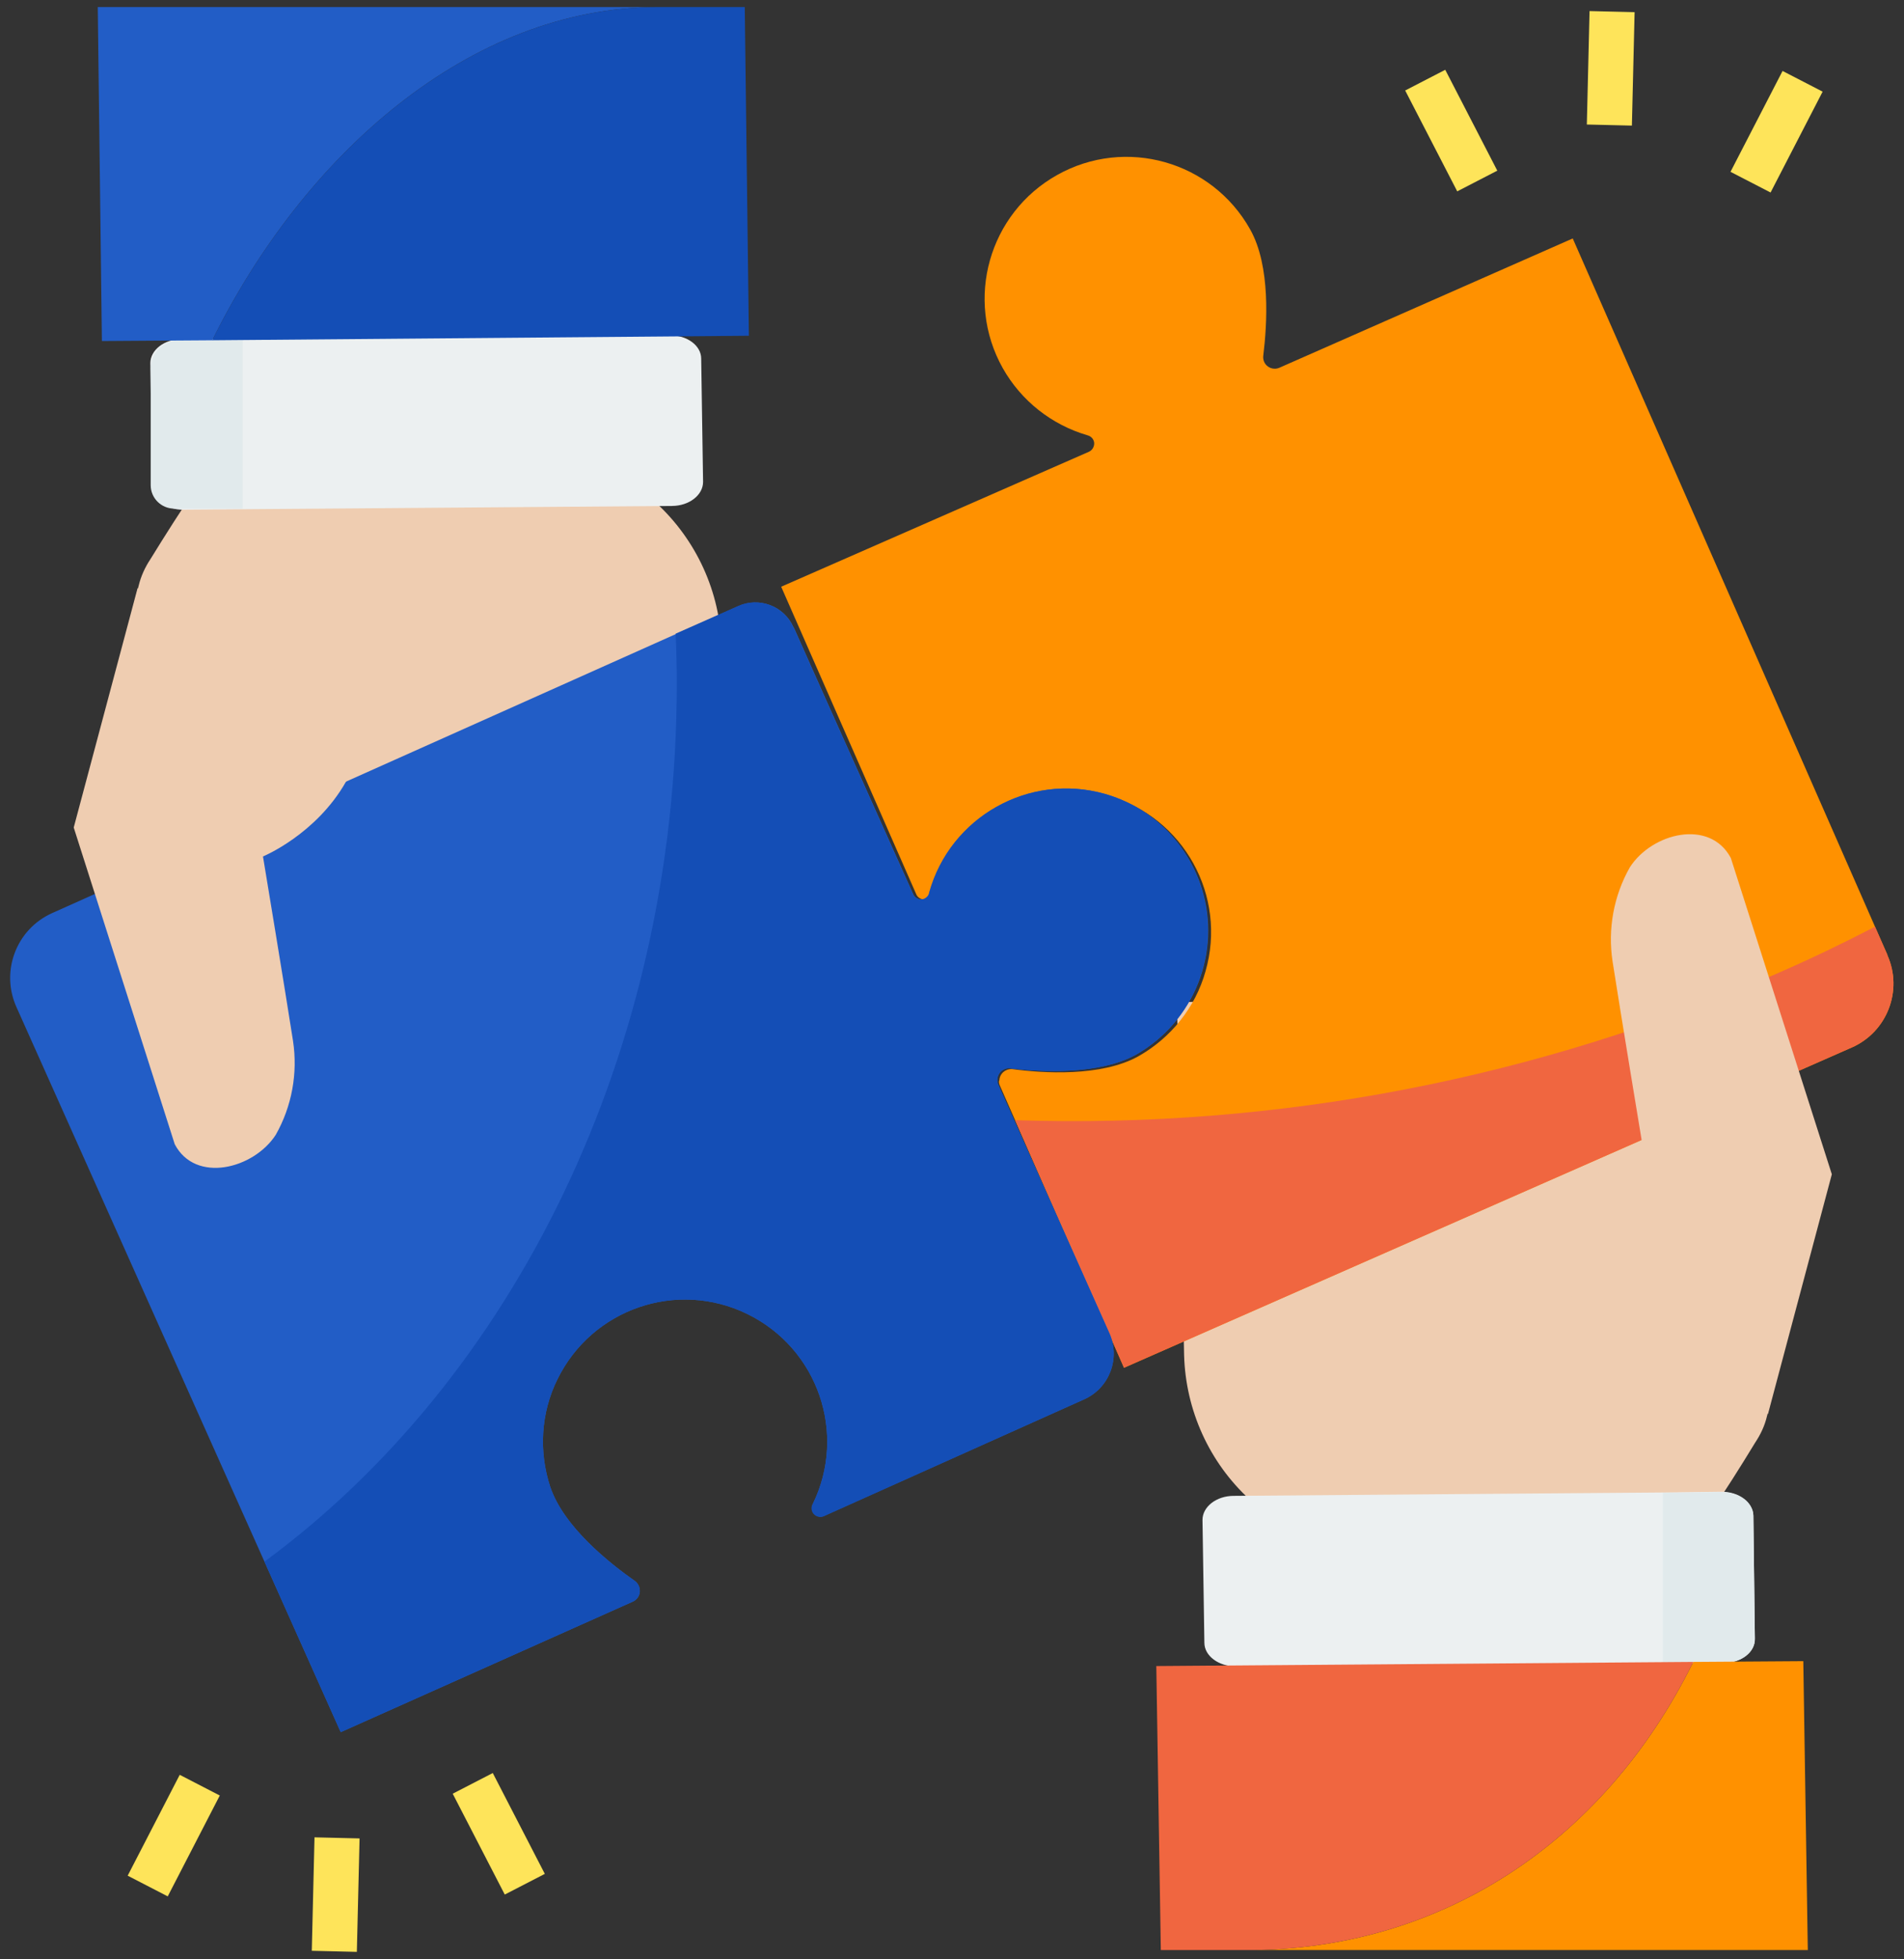
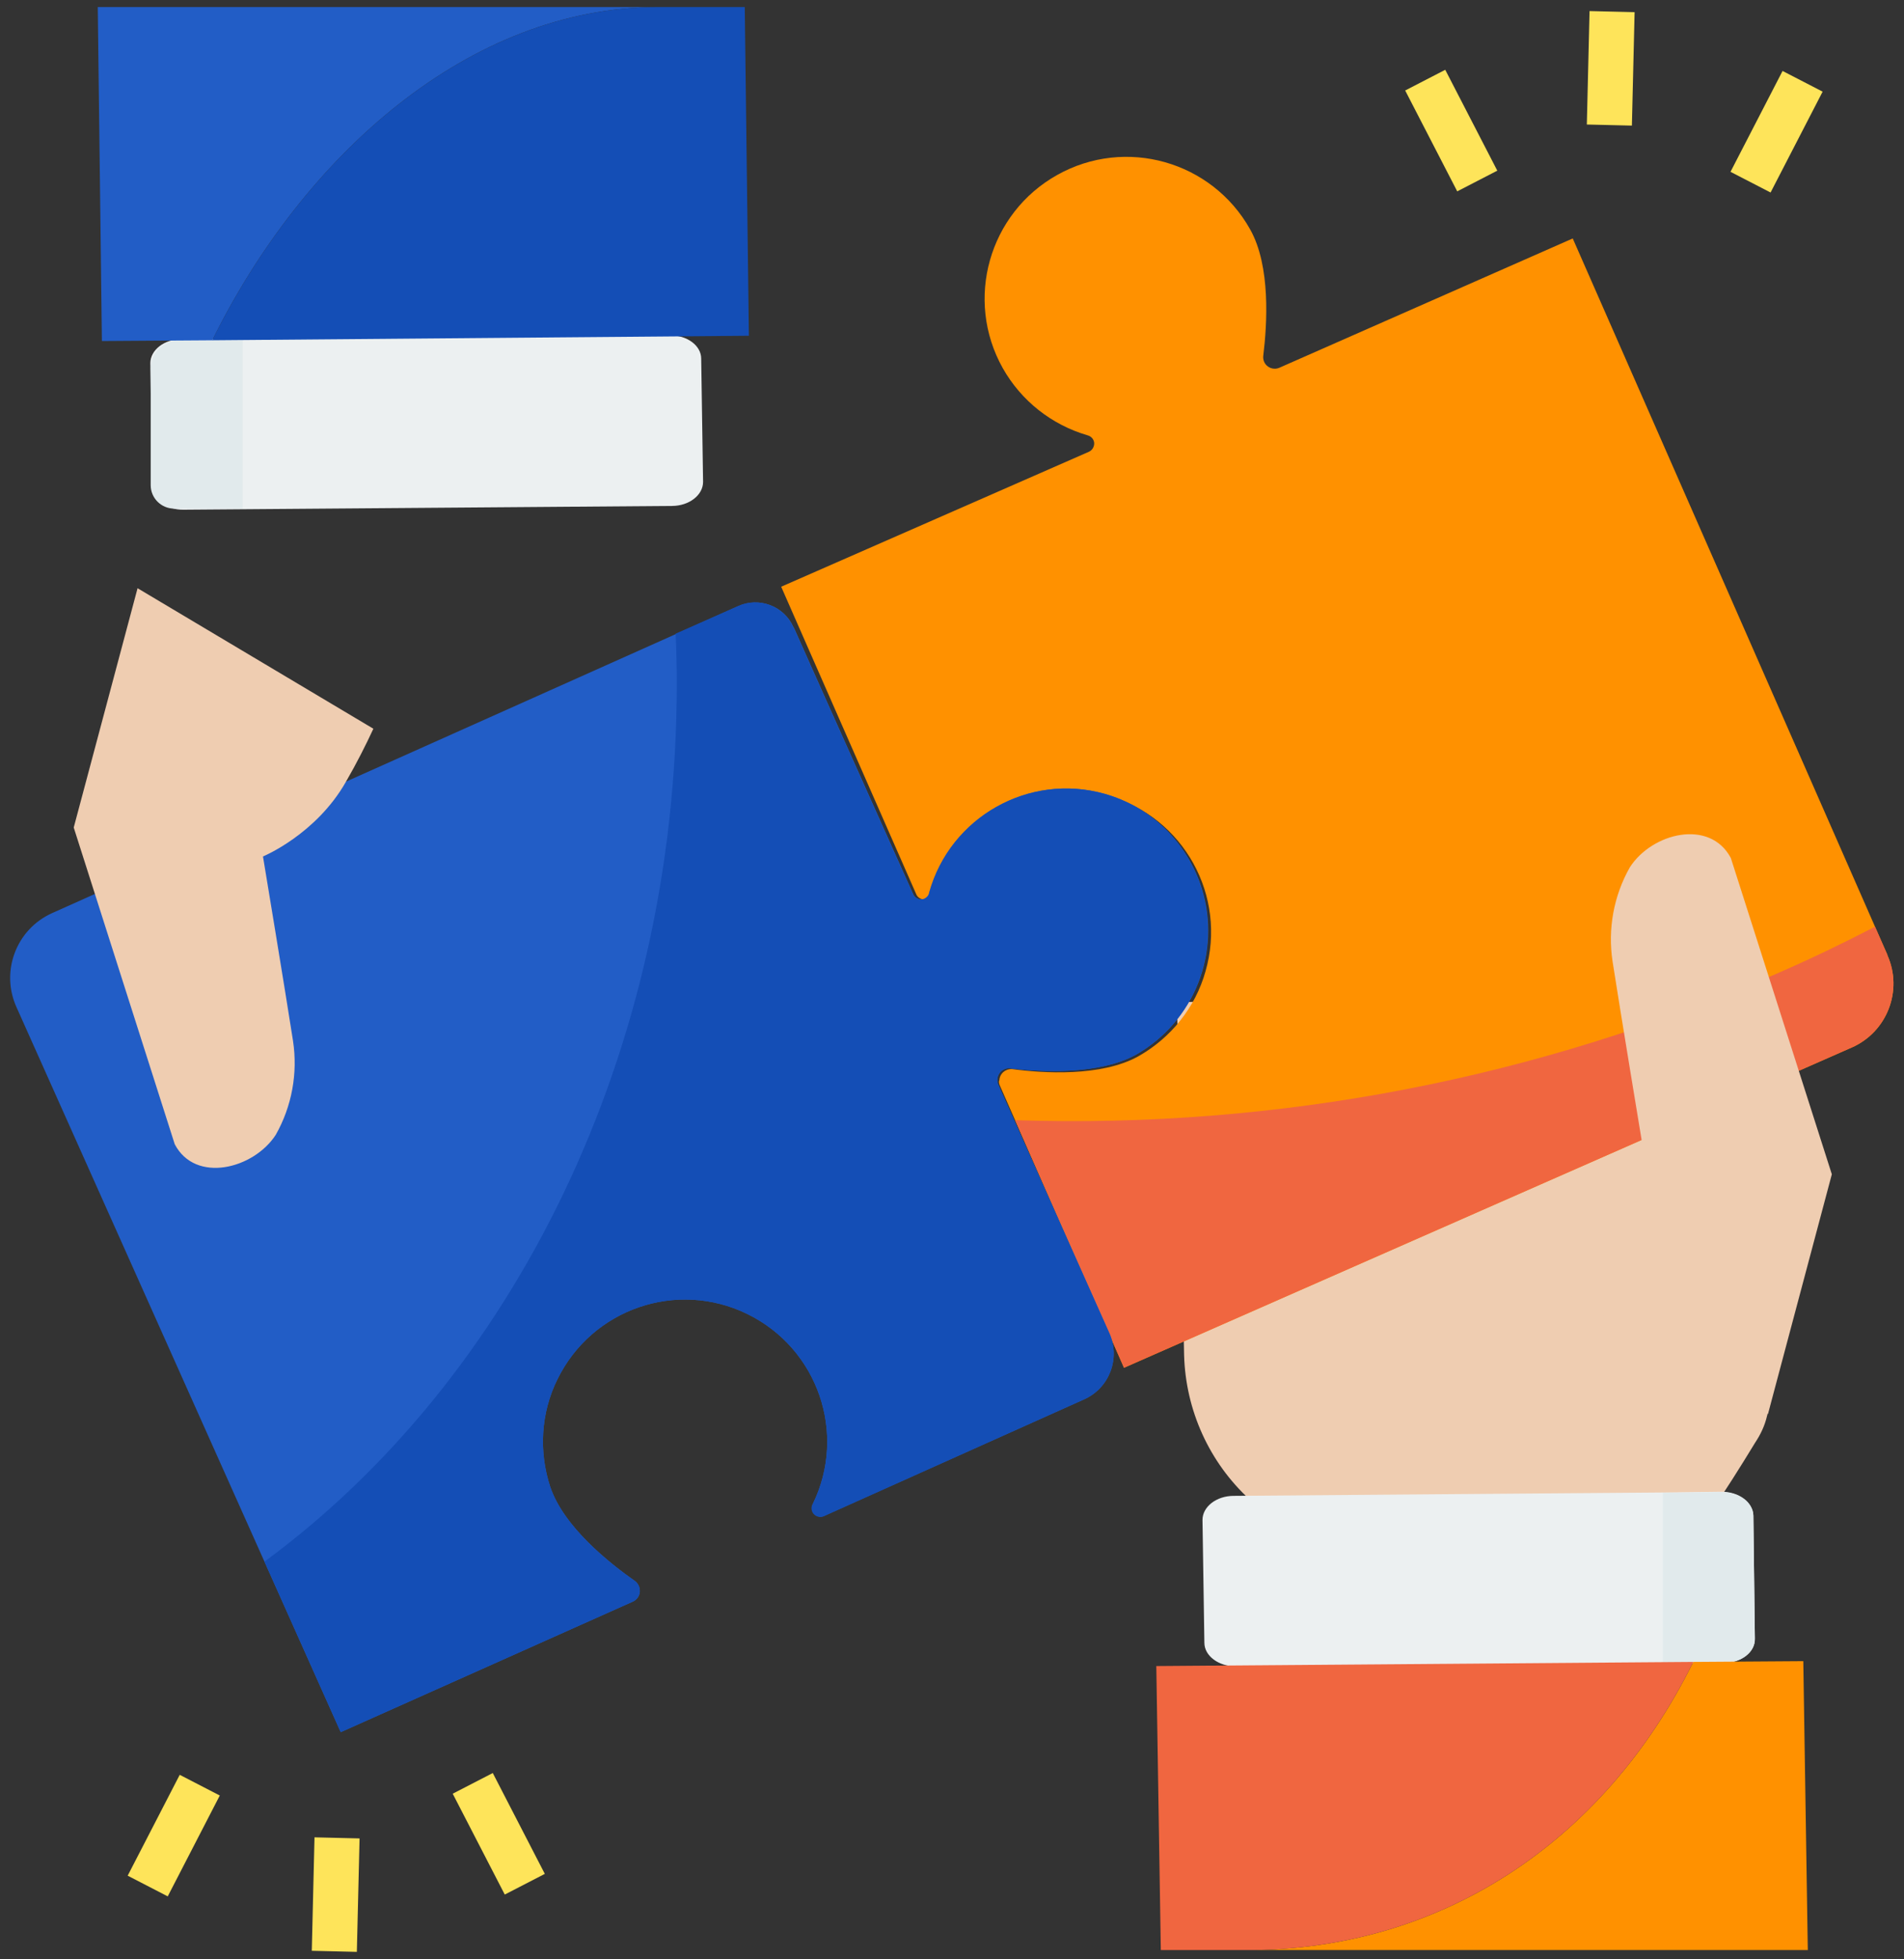
<svg xmlns="http://www.w3.org/2000/svg" width="176" height="181" viewBox="0 0 176 181" fill="none">
  <rect x="0" y="0" width="176" height="181" fill="#333333" stroke="none" />
  <path d="M109.454 125.192L108.794 92.599C120.318 92.46 135.348 90.03 148.295 88.954C148.26 87.843 148.399 86.733 148.711 85.657C148.954 84.65 149.371 83.678 149.891 82.81C151.835 79.825 157.077 78.645 158.986 82.151L168.704 110.023L163.324 130.884C163.116 131.752 162.734 132.55 162.248 133.279C162.248 133.279 160.548 136.091 158.916 138.555H115.528C111.78 135.119 109.593 130.294 109.454 125.192Z" fill="#EFCDB1" />
  <path d="M162.214 151.398C162.249 152.648 160.964 153.619 159.368 153.654H153.71L114.244 153.967C112.648 153.967 111.329 152.995 111.329 151.78L111.155 140.43C111.155 139.215 112.439 138.208 114.036 138.208L153.71 137.896L159.125 137.826C160.756 137.826 162.04 138.798 162.075 140.013L162.214 151.398Z" fill="#ECF0F1" />
  <path d="M162.214 151.398C162.248 152.648 160.964 153.619 159.367 153.654H153.709V137.93L159.124 137.861C160.756 137.861 162.04 138.833 162.075 140.048L162.214 151.398Z" fill="#E1EAEC" />
  <path d="M167.108 180.173H115.32C132.779 180.173 148.086 170.593 156.521 153.55L166.691 153.48L167.108 180.173Z" fill="#FF9100" />
  <path d="M156.521 153.55C148.086 170.593 132.779 180.173 115.32 180.173H107.302L106.885 153.932L156.521 153.55Z" fill="#F06640" />
  <path d="M92.411 100.27L103.9 126.372L171.134 96.799C174.432 95.375 175.924 91.523 174.466 88.26C174.466 88.26 174.466 88.26 174.466 88.225L145.379 22.032L118.27 33.973C117.715 34.216 117.09 33.973 116.847 33.417C116.778 33.244 116.743 33.036 116.778 32.827C117.125 29.981 117.472 24.601 115.563 21.199C112.022 14.882 104.039 12.626 97.722 16.166C91.404 19.707 89.148 27.69 92.689 34.008C94.39 37.027 97.201 39.249 100.533 40.221C100.95 40.325 101.228 40.741 101.123 41.158C101.054 41.436 100.88 41.644 100.637 41.748L72.21 54.209L84.671 82.567C84.81 82.984 85.261 83.192 85.677 83.053C85.92 82.949 86.129 82.741 86.198 82.498C88.211 75.521 95.466 71.495 102.442 73.508C109.419 75.521 113.446 82.776 111.432 89.752C110.495 93.085 108.239 95.896 105.219 97.597C101.783 99.506 96.403 99.159 93.557 98.777C92.932 98.742 92.411 99.194 92.376 99.818C92.307 99.922 92.342 100.096 92.411 100.27Z" fill="#FF9100" />
  <path d="M93.834 103.498L103.9 126.372L171.134 96.799C174.431 95.375 175.924 91.523 174.466 88.26C174.466 88.26 174.466 88.26 174.466 88.225L173.32 85.622C170.439 87.114 167.489 88.537 164.469 89.856C142.255 99.645 118.096 104.296 93.834 103.498Z" fill="#F06640" />
  <path d="M141.63 117.66C142.325 116.132 143.158 114.501 144.13 112.765C146.941 107.871 151.835 105.858 151.835 105.858C151.835 105.858 149.718 93.085 149.058 88.815C148.607 85.83 149.163 82.776 150.655 80.138C152.703 76.944 158.048 75.625 159.992 79.27L169.329 108.496L163.428 130.641" fill="#EFCDB1" />
-   <path d="M66.691 59.798L67.35 92.391C55.827 92.495 40.797 94.959 27.85 96.035C27.85 97.146 27.711 98.257 27.434 99.333C27.191 100.339 26.774 101.276 26.253 102.179C24.31 105.164 19.068 106.344 17.125 102.838L7.44 74.966L12.82 54.105C13.029 53.237 13.411 52.404 13.897 51.675C13.897 51.675 15.597 48.898 17.229 46.434H60.617C64.365 49.87 66.587 54.695 66.691 59.798Z" fill="#EFCDB1" />
  <path d="M64.99 44.525L64.817 33.14C64.817 31.925 63.498 30.953 61.901 30.988L16.778 31.335C15.181 31.335 13.897 32.342 13.897 33.556L14.07 44.907C14.07 46.156 15.389 47.128 16.986 47.093L62.109 46.746C63.706 46.746 64.99 45.74 64.99 44.525Z" fill="#ECF0F1" />
  <path d="M22.435 46.989H16.083C14.903 46.989 13.931 46.017 13.931 44.837V44.803V34.042C13.931 32.619 15.111 31.439 16.535 31.439H22.435V46.989Z" fill="#E1EAEC" />
  <path d="M9.037 0.651H60.825C43.366 0.651 28.058 14.361 19.624 31.439L9.419 31.508L9.037 0.651Z" fill="#225DC6" />
  <path d="M19.624 31.439C28.058 14.361 43.366 0.651 60.825 0.651H68.843L69.225 31.022L19.624 31.439Z" fill="#144EB6" />
  <path d="M111.085 82.082C112.925 87.982 110.391 94.369 105.046 97.424C101.609 99.333 96.229 99.055 93.383 98.708C92.793 98.638 92.272 99.055 92.203 99.645C92.168 99.819 92.203 100.027 92.272 100.2L102.547 123.179C103.588 125.504 102.547 128.246 100.221 129.288L76.201 140.048C75.82 140.256 75.334 140.083 75.125 139.701C75.021 139.458 75.021 139.18 75.125 138.972C78.319 132.446 75.611 124.602 69.086 121.408C62.56 118.215 54.716 120.922 51.522 127.448C49.995 130.537 49.787 134.112 50.863 137.375C52.112 141.089 56.347 144.421 58.707 146.087C59.193 146.469 59.297 147.163 58.916 147.649C58.812 147.788 58.673 147.892 58.534 147.962L31.494 160.041L1.505 93.015C0.047 89.718 1.505 85.865 4.802 84.372L68.218 56.014C70.162 55.112 72.487 55.979 73.355 57.958C73.355 57.958 73.355 57.993 73.39 57.993C76.305 64.553 81.998 77.222 84.393 82.567C84.532 82.984 85.018 83.192 85.434 83.053C85.677 82.949 85.886 82.741 85.92 82.463C87.864 75.487 95.118 71.391 102.095 73.335C106.365 74.549 109.766 77.847 111.085 82.082Z" fill="#225DC6" />
  <path d="M105.045 97.424C101.609 99.333 96.229 99.055 93.383 98.708C92.793 98.638 92.272 99.055 92.203 99.645C92.168 99.819 92.203 100.027 92.272 100.2L102.546 123.179C103.588 125.504 102.546 128.246 100.221 129.288L76.166 140.083C75.785 140.256 75.299 140.117 75.09 139.701C74.986 139.458 74.986 139.18 75.125 138.972C78.318 132.446 75.611 124.602 69.085 121.408C62.56 118.215 54.715 120.922 51.522 127.448C49.995 130.537 49.786 134.112 50.863 137.375C52.112 141.089 56.347 144.456 58.707 146.087C59.193 146.469 59.297 147.163 58.915 147.649C58.811 147.788 58.672 147.892 58.533 147.962L31.494 160.041L24.448 144.282C47.322 127.483 62.56 97.424 62.56 63.164C62.56 61.602 62.525 60.075 62.456 58.548L68.183 56.014C70.127 55.112 72.452 55.979 73.32 57.958C73.32 57.958 73.32 57.993 73.355 57.993C76.27 64.553 81.963 77.222 84.358 82.567C84.497 82.984 84.983 83.192 85.399 83.053C85.642 82.949 85.851 82.741 85.885 82.463C87.829 75.487 95.084 71.391 102.06 73.335C106.364 74.515 109.731 77.812 111.05 82.082C112.89 87.982 110.391 94.334 105.045 97.424Z" fill="#144EB6" />
  <path d="M34.514 67.33C33.82 68.822 32.987 70.488 31.98 72.224C29.204 77.118 24.309 79.131 24.309 79.131C24.309 79.131 26.427 91.904 27.086 96.174C27.538 99.159 26.982 102.213 25.49 104.851C23.442 108.01 18.062 109.364 16.152 105.719L6.815 76.458L12.716 54.348" fill="#EFCDB1" />
  <path d="M41.847 165.726L45.55 163.815L50.361 173.134L46.659 175.045L41.847 165.726Z" fill="#FEE45A" />
  <path d="M11.802 173.3L16.613 163.981L20.316 165.893L15.505 175.212L11.802 173.3Z" fill="#FEE45A" />
  <path d="M28.821 180.24L29.072 169.758L33.237 169.858L32.986 180.34L28.821 180.24Z" fill="#FEE45A" />
  <path d="M129.891 8.361L133.594 6.449L138.405 15.768L134.702 17.68L129.891 8.361Z" fill="#FEE45A" />
  <path d="M159.963 15.875L164.775 6.556L168.478 8.468L163.666 17.787L159.963 15.875Z" fill="#FEE45A" />
  <path d="M146.682 11.505L146.933 1.023L151.098 1.123L150.847 11.605L146.682 11.505Z" fill="#FEE45A" />
</svg>